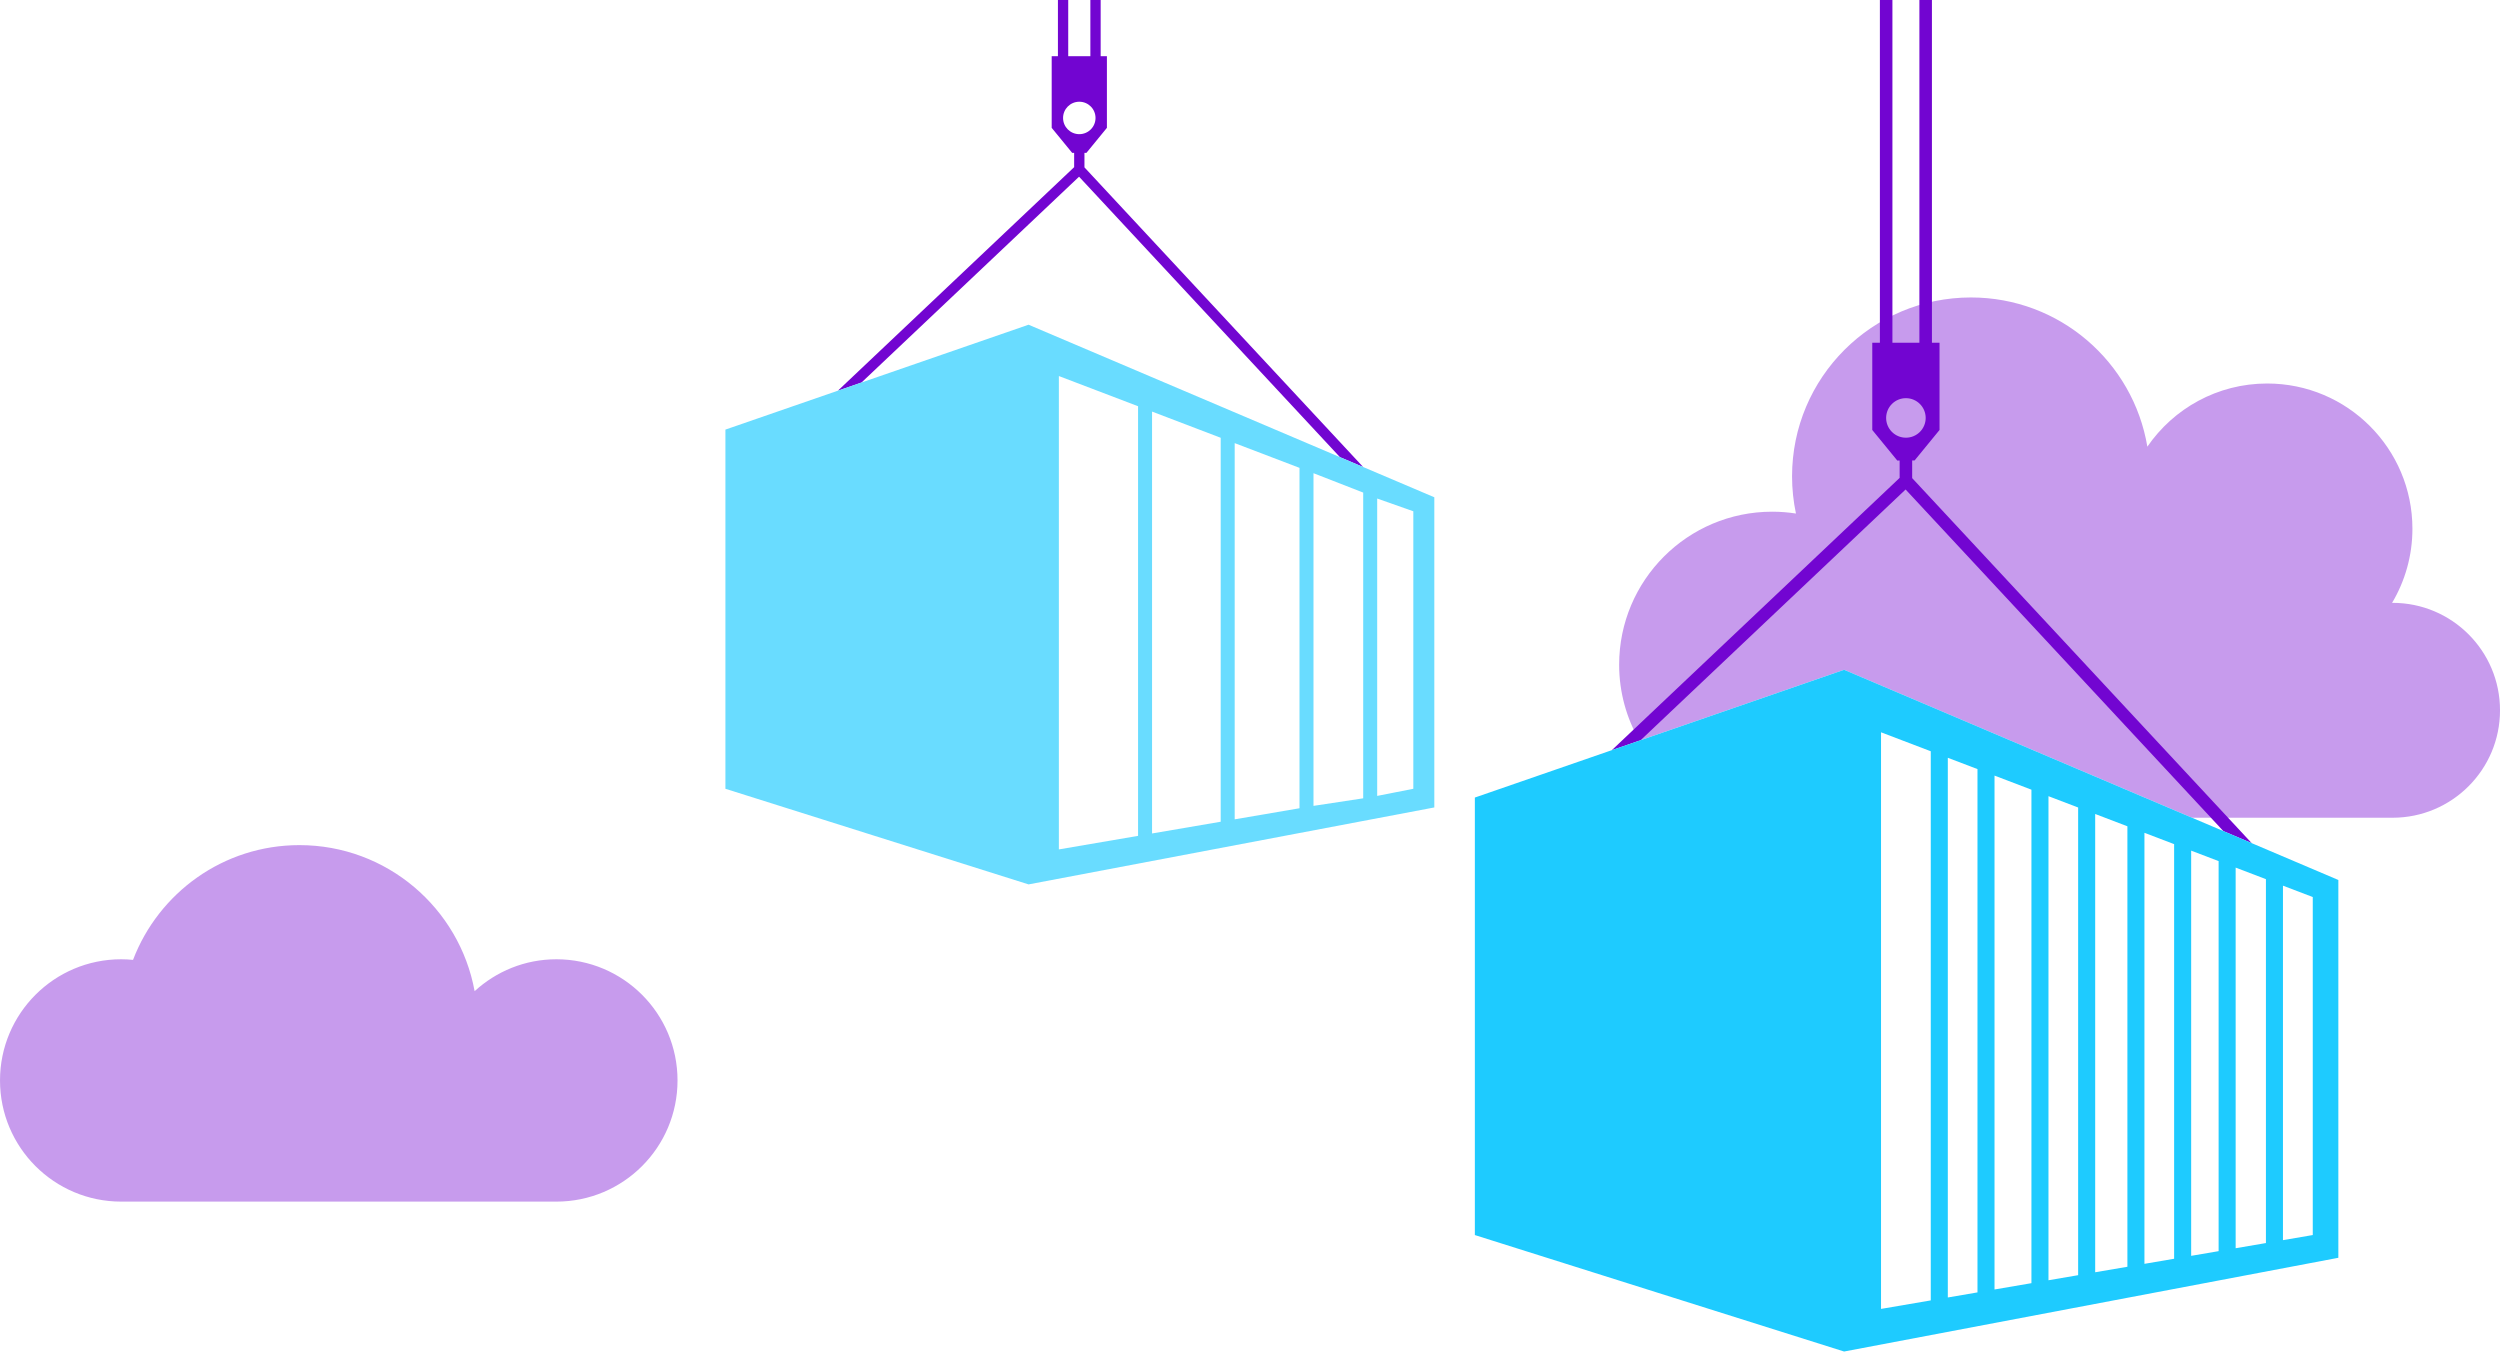
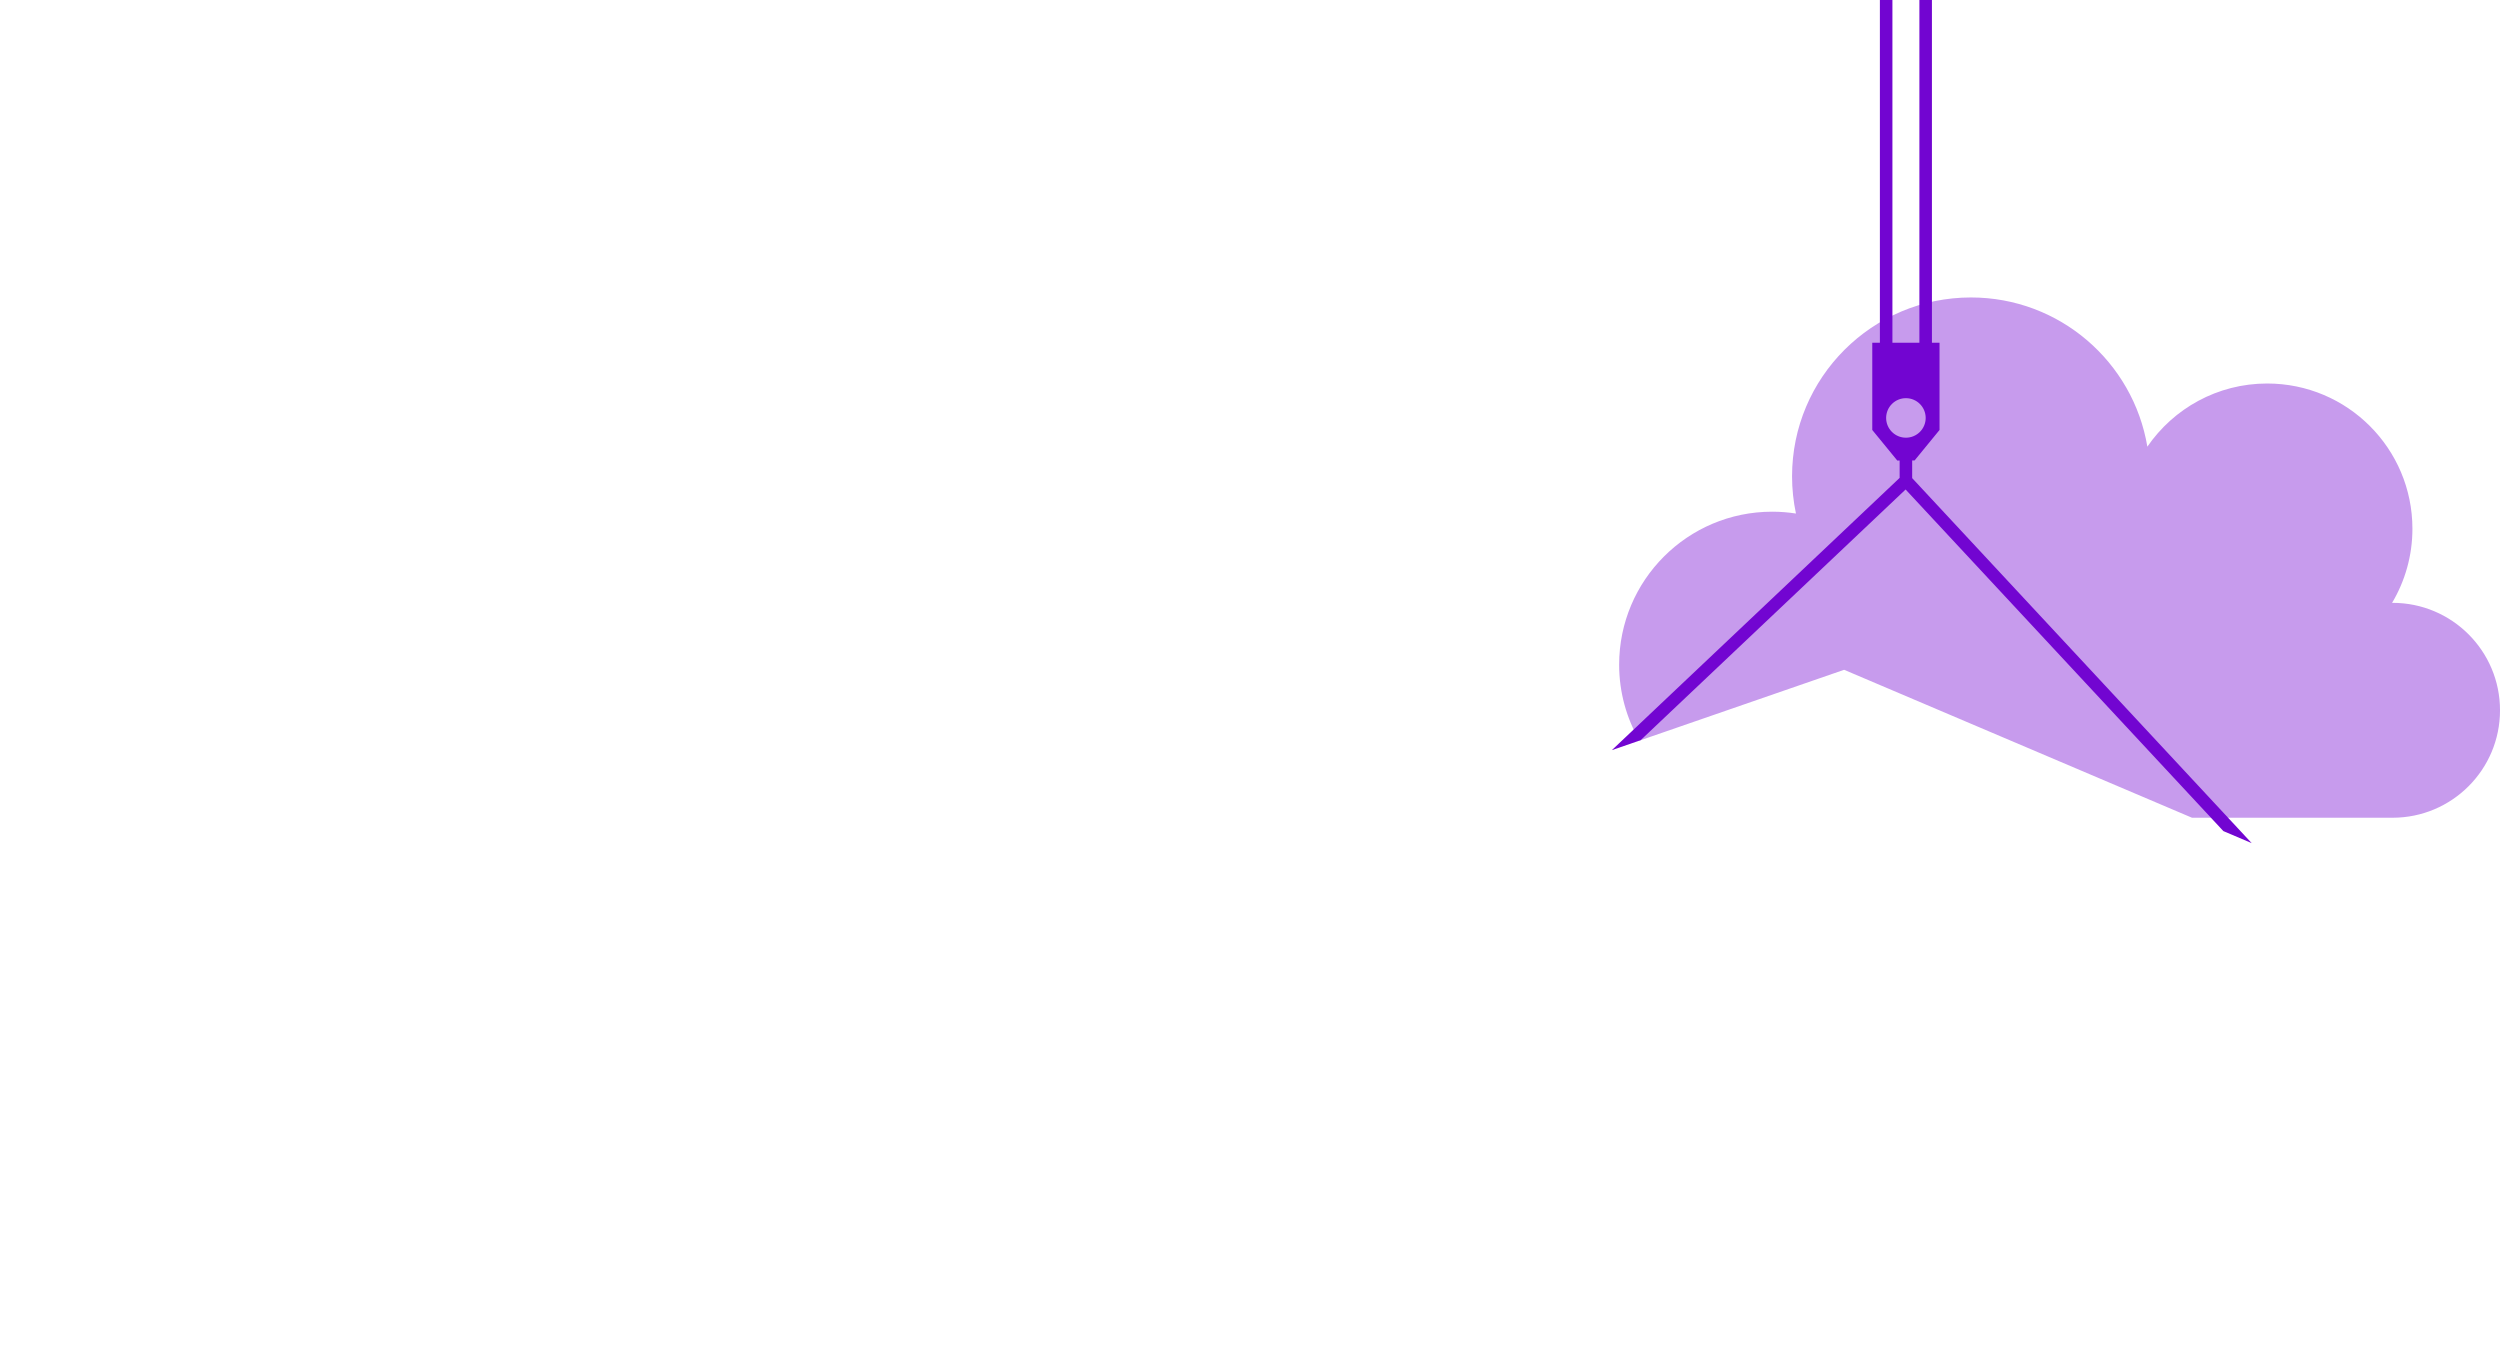
<svg xmlns="http://www.w3.org/2000/svg" id="b" data-name="Ebene 2" viewBox="0 0 244.284 132.062">
  <g id="c" data-name="Ebene 1">
    <g>
-       <path d="M54.363,93.734c-3.082,0-5.88,1.187-7.986,3.117-1.483-8.115-8.576-14.271-17.119-14.271-7.43,0-13.757,4.661-16.259,11.213-.381-.037-.767-.059-1.158-.059-6.539,0-11.84,5.301-11.84,11.84s5.301,11.84,11.84,11.84H54.363c6.539,0,11.84-5.301,11.84-11.84s-5.301-11.84-11.84-11.84Z" fill="#c79bed" />
      <path d="M233.785,58.907c-.016,0-.031,.002-.047,.002,1.261-2.121,1.988-4.596,1.988-7.243,0-7.838-6.354-14.192-14.192-14.192-4.862,0-9.151,2.446-11.708,6.173-1.382-8.274-8.571-14.581-17.237-14.581-9.655,0-17.481,7.827-17.481,17.481,0,1.246,.133,2.461,.38,3.633-.757-.118-1.533-.18-2.323-.18-8.258,0-14.953,6.694-14.953,14.952,0,2.702,.727,5.229,1.981,7.417l20.002-6.921,33.993,14.456h19.598c5.798,0,10.499-4.7,10.499-10.499s-4.701-10.499-10.499-10.499Z" fill="#c79bed" />
-       <path d="M81.872,38.176l2.308-.798,21.258-20.112,25.491,27.403,2.273,.967-27.237-29.282v-1.414h.191l2.004-2.448V5.494h-.61V0h-1.006V5.494h-2.164V0h-1.006V5.494h-.61v6.997l2.004,2.448h.191v1.395l-23.086,21.842Zm22.004-26.65c0-.876,.71-1.586,1.586-1.586s1.586,.71,1.586,1.586-.71,1.584-1.586,1.584-1.586-.708-1.586-1.584Z" fill="#7205d1" />
-       <path d="M130.929,44.668l-30.425-12.939-16.324,5.648-2.308,.798-10.989,3.802v35.097l29.621,9.343,39.649-7.519v-30.308l-6.95-2.956-2.273-.967Zm-19.725,37.007l-7.738,1.324V36.744l7.738,2.951v41.981Zm8.075-1.381l-6.708,1.147V40.217l6.708,2.56v37.518Zm7.7-1.317l-6.333,1.083V43.299l6.333,2.417v33.262Zm7.591-30.264l3.531,1.246v27.115l-3.531,.697v-29.059Zm-1.367,29.293l-4.857,.738V46.238l4.857,1.894v29.875Z" fill="#69dcff" />
      <path d="M157.499,73.3l2.811-.972,25.893-24.498,31.049,33.378,2.769,1.178-33.176-35.667v-1.723h.233l2.441-2.982v-8.523h-.743V0h-1.225V33.492h-2.636V0h-1.225V33.492h-.743v8.523l2.44,2.982h.233v1.699l-28.12,26.604Zm26.802-32.461c0-1.067,.865-1.932,1.932-1.932s1.932,.865,1.932,1.932-.865,1.93-1.932,1.93-1.932-.863-1.932-1.93Z" fill="#7205d1" />
-       <path d="M217.253,81.208l-37.059-15.76-19.883,6.88-2.811,.972-13.386,4.632v42.75l36.08,11.38,48.295-9.159v-36.916l-8.466-3.6-2.769-1.178Zm-28.59,45.859l-4.861,.831v-56.343l4.861,1.854v53.658Zm4.564-.782l-2.899,.497v-52.737l2.899,1.106v51.134Zm5.272-.902l-3.607,.617v-50.214l3.607,1.377v48.22Zm4.564-.78l-2.899,.495v-47.3l2.899,1.106v45.699Zm4.813-.823l-3.148,.537v-44.779l3.148,1.202v43.039Zm4.566-.782l-2.901,.496v-42.117l2.901,1.107v40.515Zm4.347-.743l-2.682,.458v-39.594l2.682,1.023v38.113Zm6.288-35.713l2.912,1.111v33.028l-2.912,.499v-34.637Zm-1.665,34.922l-2.958,.506v-37.193l2.958,1.129v35.558Z" fill="#1ecbff" />
    </g>
  </g>
</svg>